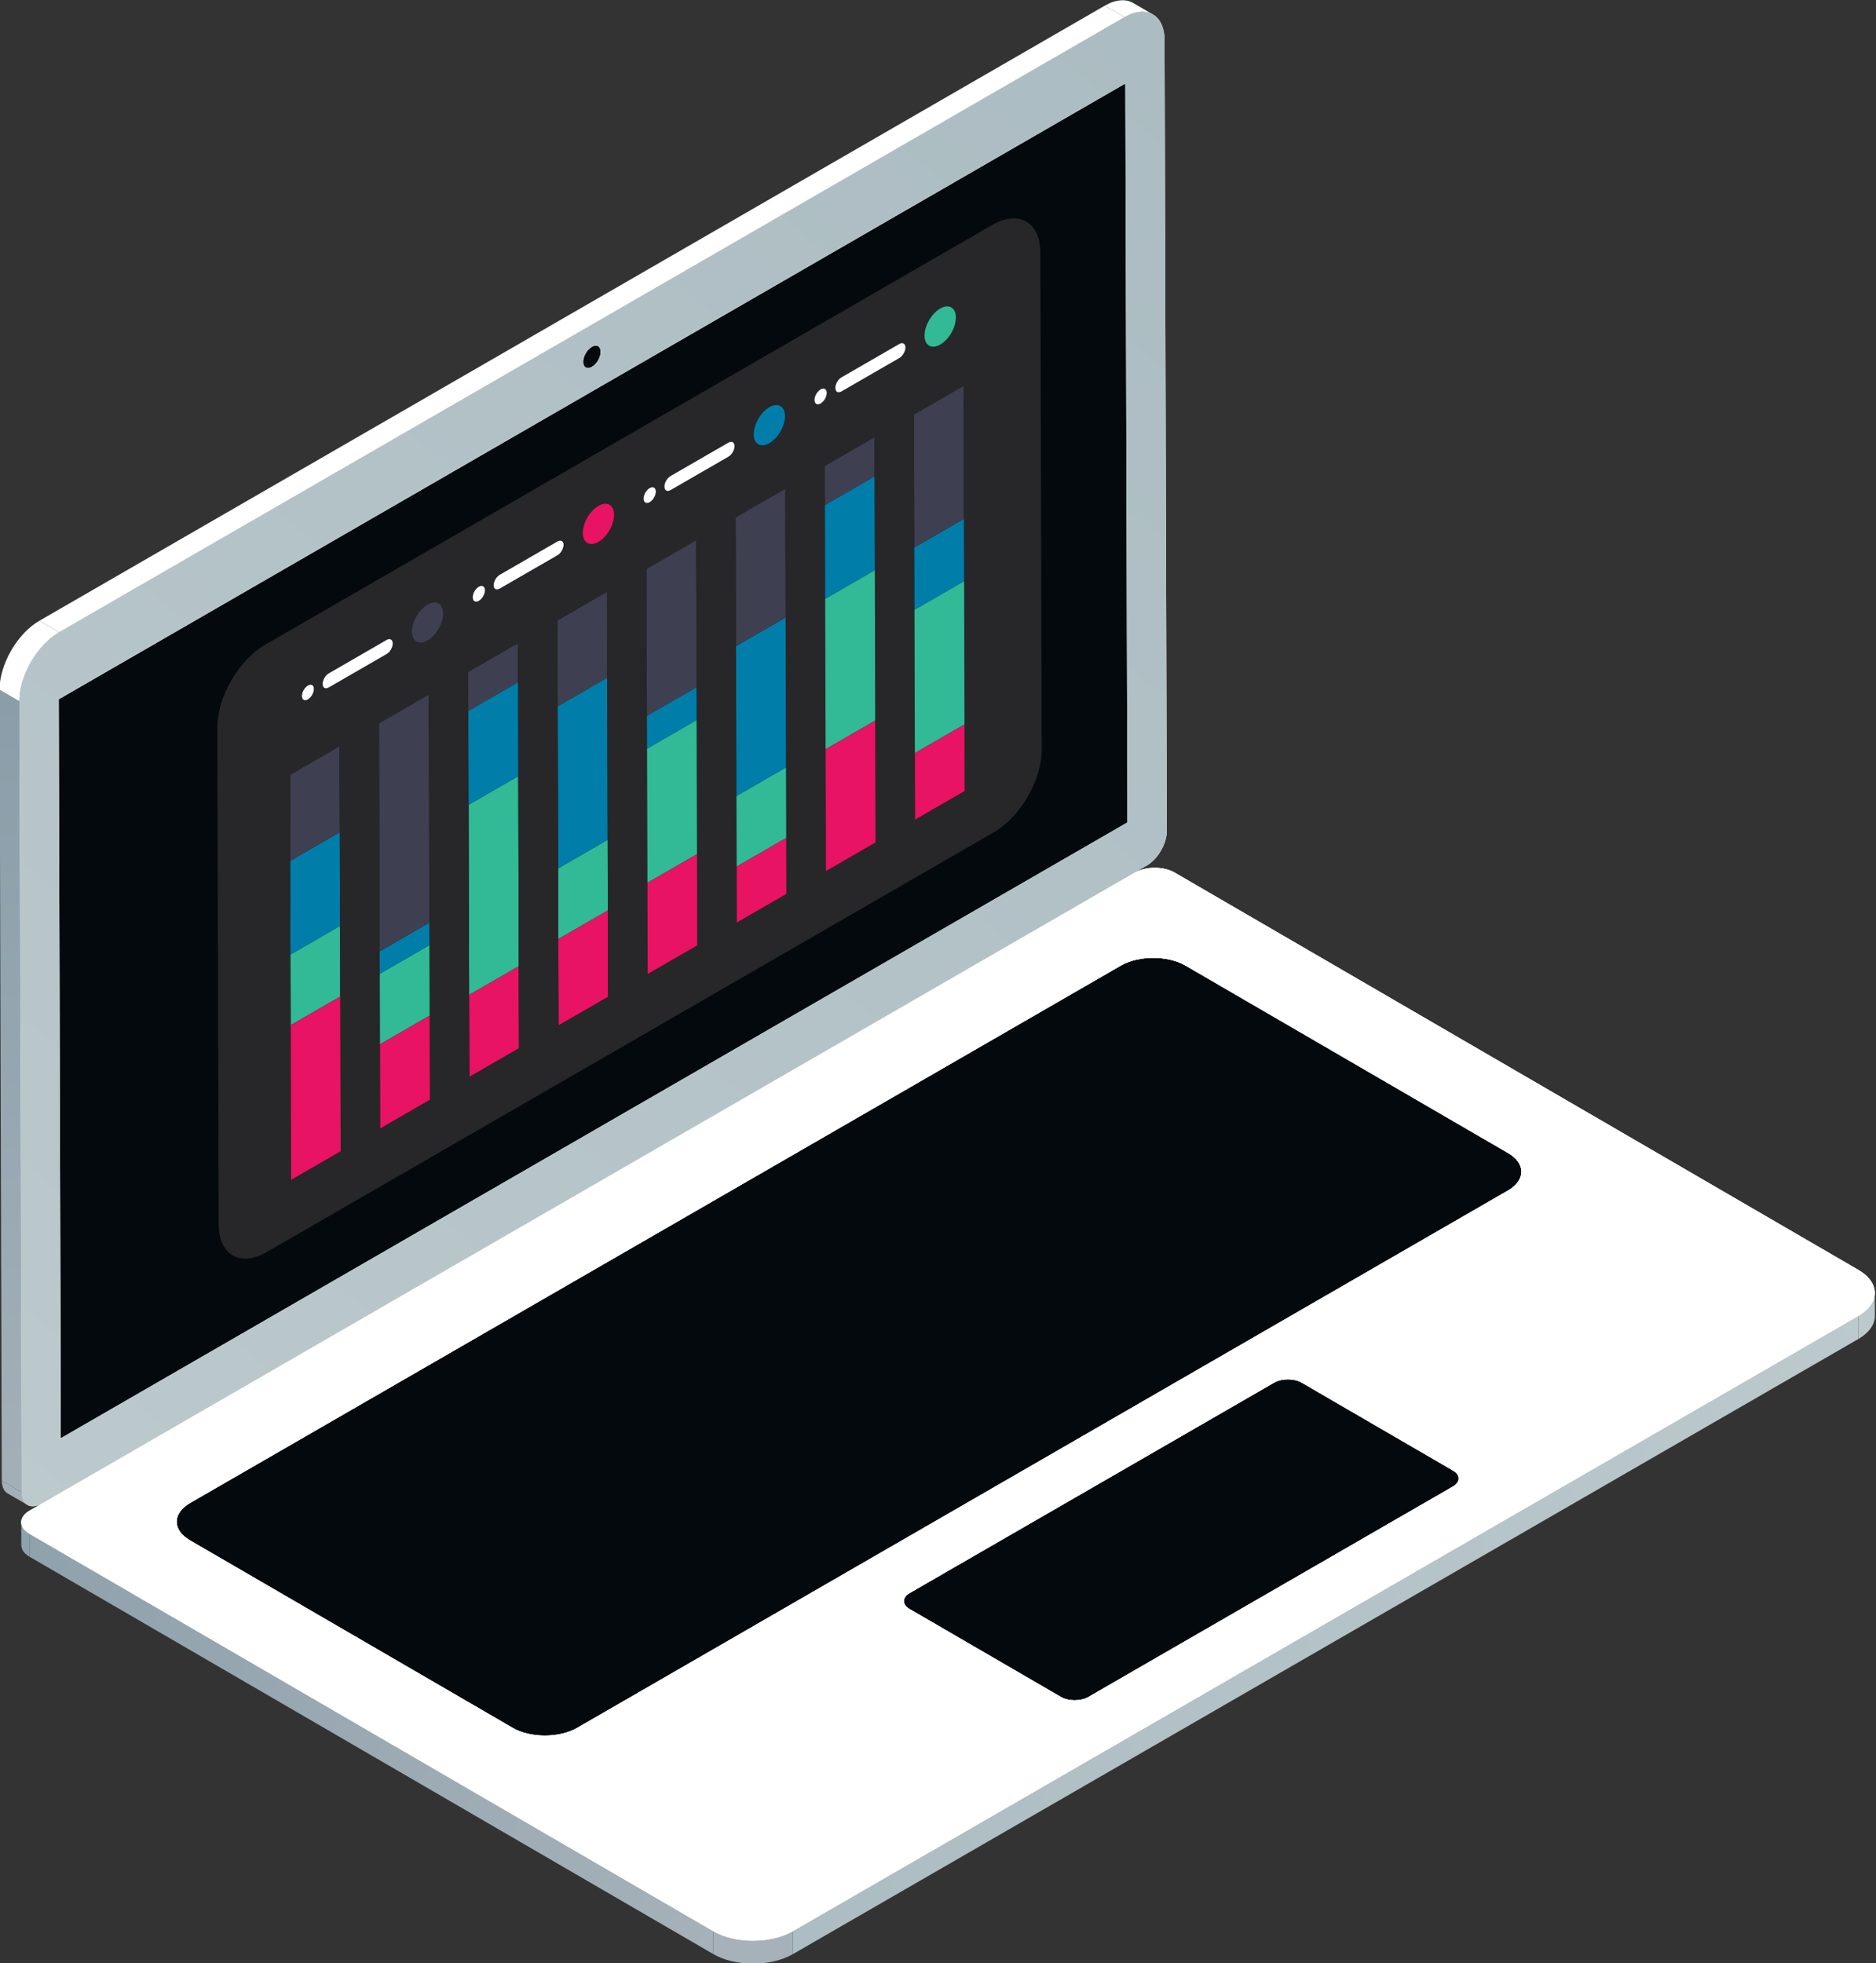
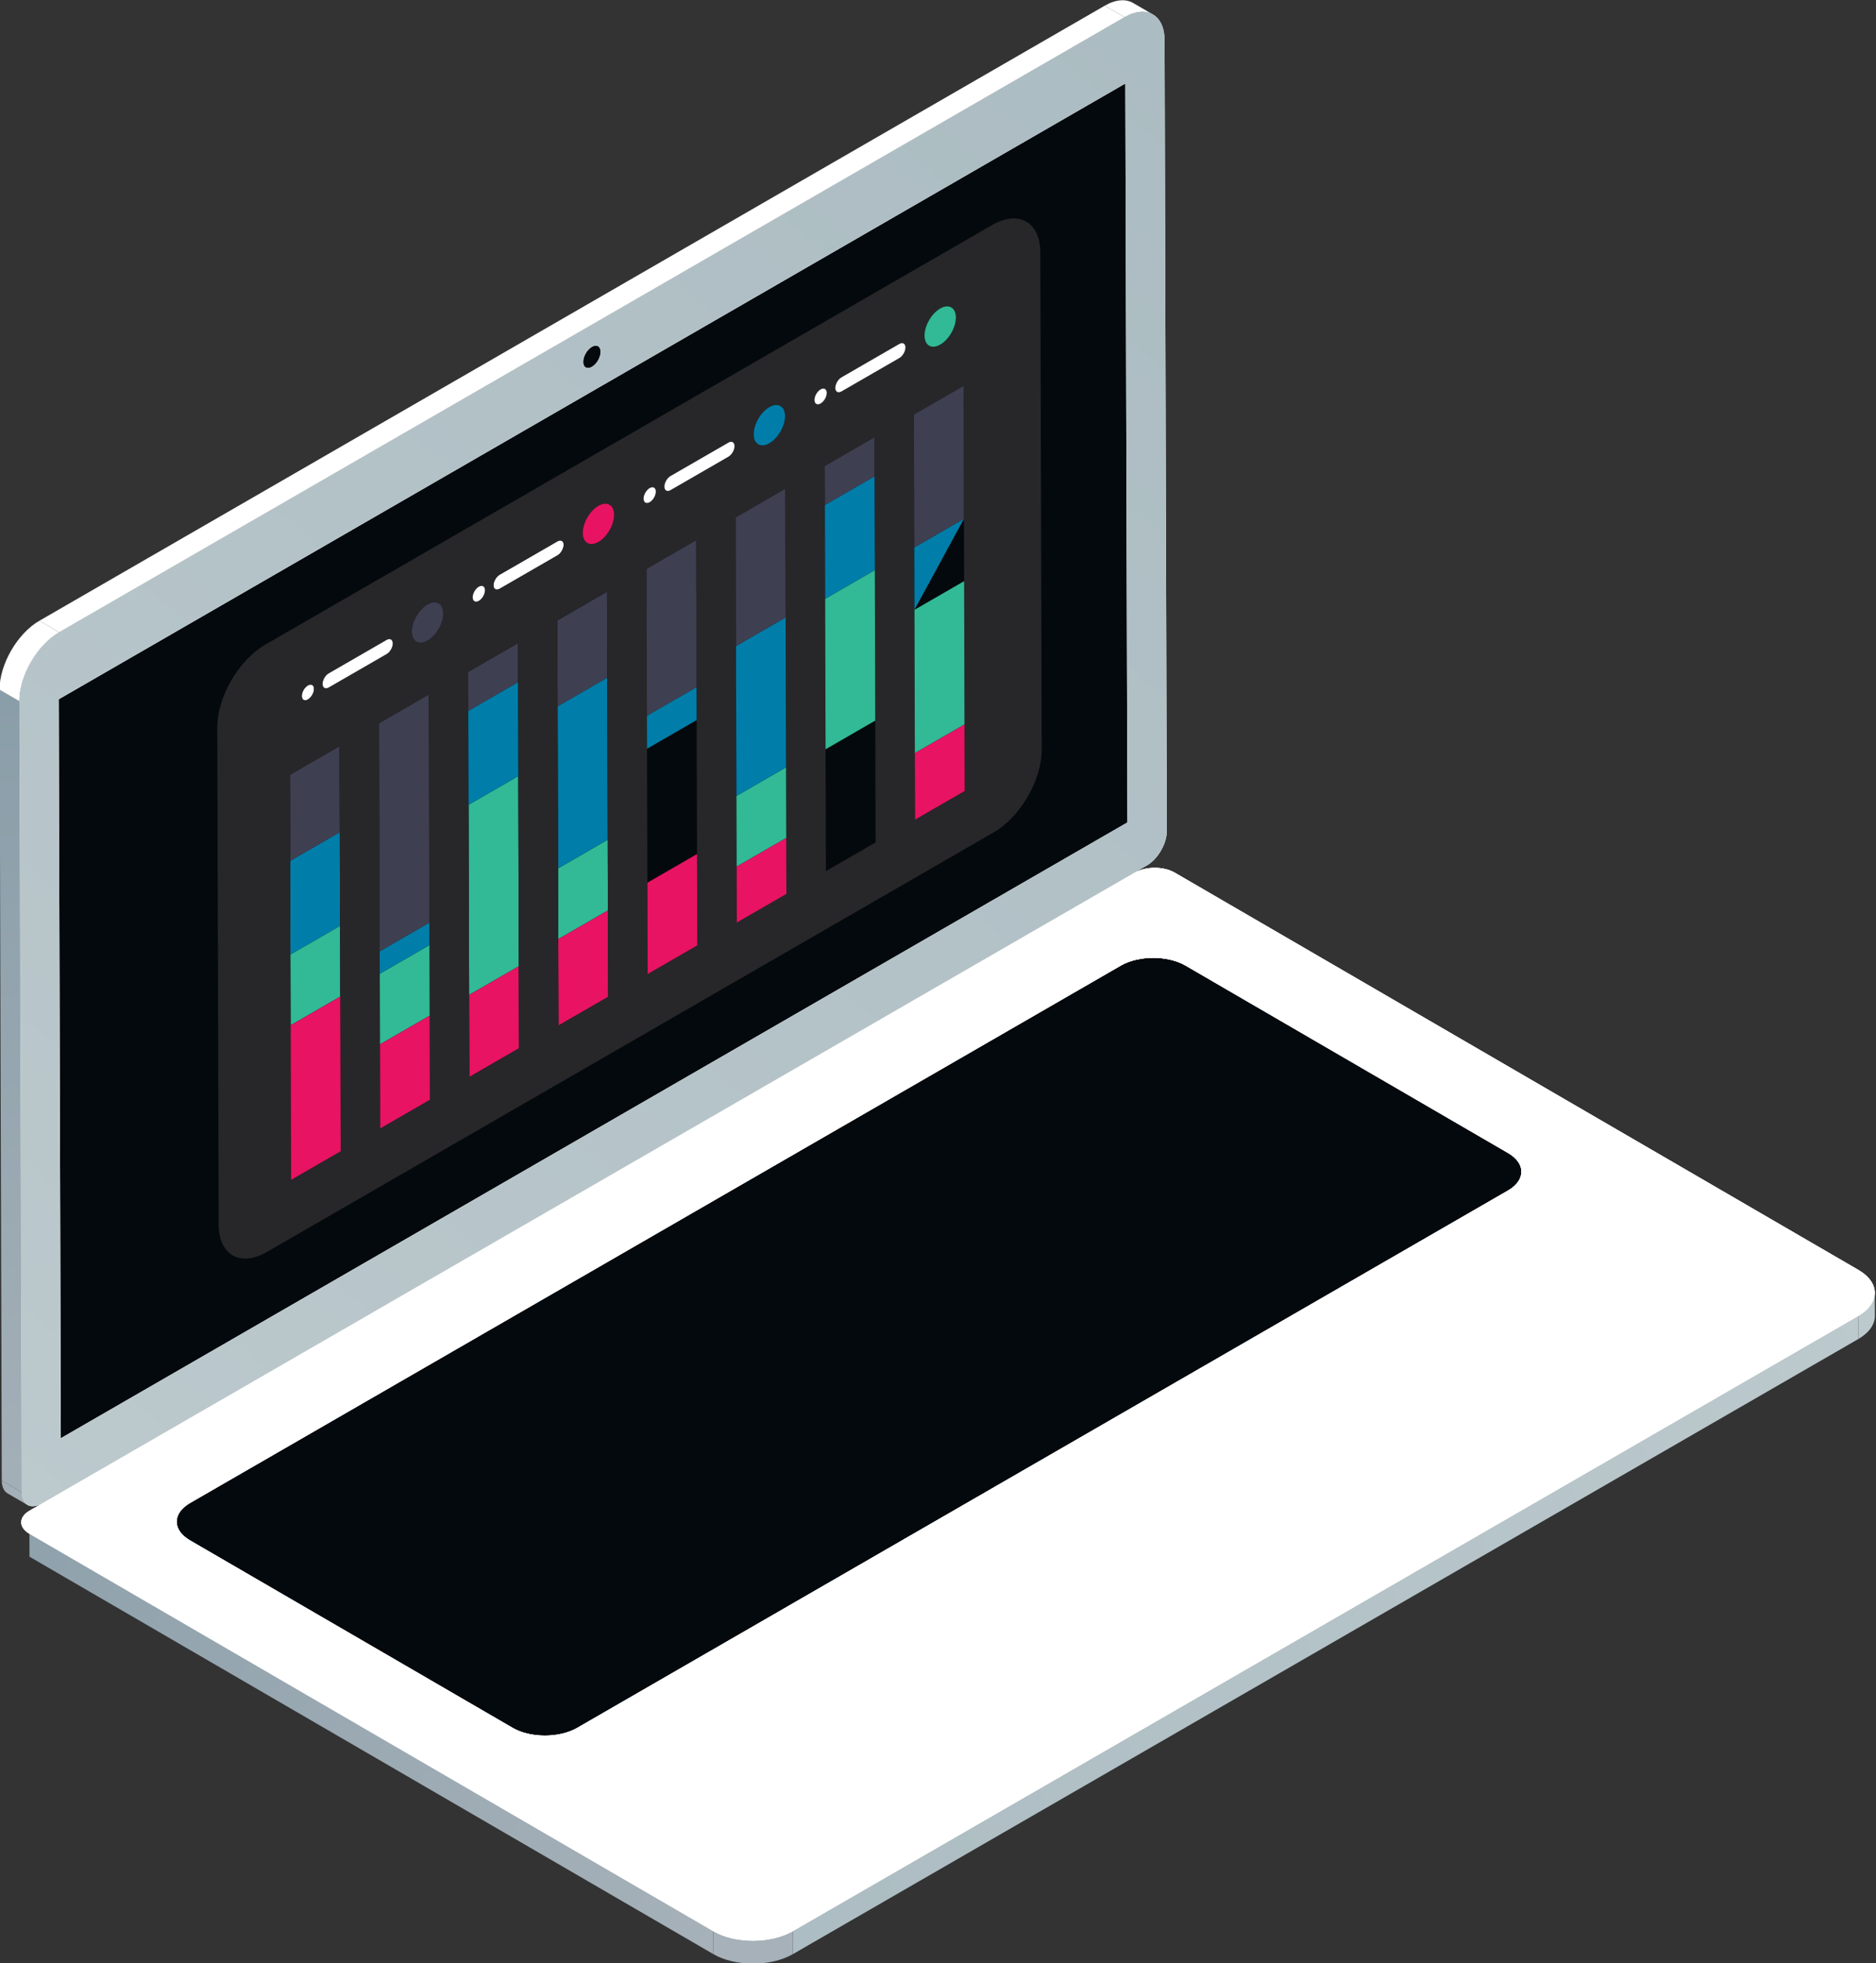
<svg xmlns="http://www.w3.org/2000/svg" width="100%" height="100%" viewBox="0 0 709 742" xml:space="preserve" style="fill-rule:evenodd;clip-rule:evenodd;stroke-linejoin:round;stroke-miterlimit:2;">
  <rect x="0" y="0" width="709" height="742" fill="#333333" stroke="none" />
  <g transform="matrix(-4.167,0,0,4.167,2138.83,-1214.97)">
    <g id="taust_laptop-g1">
      <g id="taust_laptop-laptop">
        <g id="taust_laptop-g7">
          <path id="taust_laptop-path941" d="M408.714,292.882L410.513,291.836C411.171,291.454 412.081,291.508 413.085,292.088L411.286,293.133C410.282,292.553 409.372,292.5 408.714,292.882Z" style="fill:white;fill-rule:nonzero;" />
          <path id="taust_laptop-path942" d="M512.59,427.02L510.791,428.065C511.116,427.877 511.316,427.476 511.318,426.906L513.117,425.86C513.115,426.431 512.914,426.831 512.59,427.02Z" style="fill:url(#_Linear1);" />
          <path id="taust_laptop-path943" d="M511.521,355.174L513.32,354.129L513.117,425.86L511.318,426.906L511.521,355.174Z" style="fill:url(#_Linear2);" />
          <path id="taust_laptop-path944" d="M411.286,293.133L413.085,292.088L509.709,347.873L507.91,348.919L411.286,293.133Z" style="fill:white;fill-rule:nonzero;" />
          <path id="taust_laptop-path945" d="M507.91,348.919L509.709,347.873C511.708,349.027 513.327,351.832 513.32,354.129L511.521,355.174C511.528,352.877 509.909,350.072 507.91,348.919Z" style="fill:white;fill-rule:nonzero;" />
          <path id="taust_laptop-path946" d="M507.91,348.919C509.909,350.072 511.528,352.877 511.521,355.174L511.318,426.906C511.314,428.055 510.503,428.518 509.498,427.937L409.256,370.062C408.256,369.485 407.45,368.088 407.453,366.939L407.656,295.208C407.663,292.91 409.287,291.979 411.286,293.133L507.91,348.919Z" style="fill:white;fill-rule:nonzero;" />
          <path id="taust_laptop-path947" d="M343.233,410.915L343.239,408.835C343.237,409.595 343.738,410.356 344.743,410.937L344.737,413.018C343.732,412.438 343.231,411.676 343.233,410.915Z" style="fill:url(#_Linear3);" />
-           <path id="taust_laptop-path948" d="M511.351,429.644L511.345,431.724C511.344,432.1 511.097,432.475 510.604,432.761L510.609,430.681C511.103,430.394 511.35,430.019 511.351,429.644Z" style="fill:url(#_Linear4);" />
          <path id="taust_laptop-path949" d="M510.609,430.681L510.604,432.761L448.584,468.803L448.59,466.723L510.609,430.681Z" style="fill:url(#_Linear5);" />
          <path id="taust_laptop-path950" d="M441.366,466.723L441.36,468.803L344.737,413.018L344.743,410.937L441.366,466.723Z" style="fill:url(#_Linear6);" />
          <path id="taust_laptop-path951" d="M448.59,466.723L448.584,468.803C446.598,469.957 443.359,469.957 441.36,468.803L441.366,466.723C443.365,467.877 446.604,467.877 448.59,466.723Z" style="fill:url(#_Linear7);" />
          <path id="taust_laptop-path952" d="M510.598,428.591C511.598,429.168 511.603,430.103 510.609,430.681L448.59,466.723C446.604,467.877 443.365,467.877 441.366,466.723L344.743,410.937C342.744,409.782 342.738,407.91 344.725,406.756L406.745,370.714C407.738,370.137 409.351,370.137 410.351,370.714L510.598,428.591Z" style="fill:white;fill-rule:nonzero;" />
          <path id="taust_laptop-path953" d="M507.952,354.994L507.763,422.014L411.025,366.162L411.215,299.144L507.952,354.994Z" style="fill:rgb(4,9,13);fill-rule:nonzero;" />
          <path id="taust_laptop-path954" d="M459.598,323.025C460.032,323.276 460.39,323.889 460.388,324.395C460.387,324.894 460.027,325.093 459.593,324.842C459.152,324.588 458.801,323.979 458.802,323.479C458.803,322.973 459.158,322.771 459.598,323.025Z" style="fill:rgb(4,9,13);fill-rule:nonzero;" />
          <path id="taust_laptop-path955" d="M510.311,428.186C510.068,428.186 509.793,428.107 509.503,427.939L477.602,409.521L484.746,408.725L507.763,422.014L507.952,354.994L411.215,299.144L411.025,366.162L484.746,408.725L477.602,409.521L409.256,370.061C408.26,369.487 407.456,368.092 407.453,366.945L407.453,366.932L407.604,313.492L407.609,311.975L407.625,306.236L407.629,304.72L407.646,298.98L407.65,297.465L407.656,295.2C407.661,293.747 408.314,292.844 409.3,292.669C409.342,292.661 409.385,292.655 409.428,292.65C409.505,292.642 409.584,292.637 409.665,292.637C409.844,292.637 410.032,292.659 410.227,292.703C410.564,292.778 410.922,292.921 411.292,293.135L417.424,296.675L418.743,297.437L442.213,310.987L452.635,317.005L453.997,317.791L459.188,320.788L460.507,321.549L465.46,324.409L465.479,324.42L479.403,332.459L480.019,332.815L481.239,333.519L481.338,333.577L486.292,336.437L487.611,337.198L492.565,340.058L493.885,340.82L498.838,343.68L500.157,344.442L507.915,348.921C509.908,350.071 511.519,352.853 511.521,355.147L511.521,355.167L511.318,426.898C511.316,427.713 510.906,428.186 510.311,428.186ZM459.24,322.916C458.98,322.916 458.803,323.121 458.802,323.479C458.801,323.978 459.152,324.588 459.593,324.842C459.72,324.915 459.841,324.95 459.948,324.95C460.207,324.95 460.387,324.747 460.388,324.394C460.39,323.889 460.032,323.276 459.598,323.025C459.469,322.951 459.347,322.916 459.24,322.916Z" style="fill:url(#_Linear8);" />
-           <path id="taust_laptop-path956" d="M430.777,436.057C431.472,436.458 431.47,437.107 430.785,437.506L417.06,445.481C416.369,445.884 415.253,445.884 414.558,445.481L381.501,426.396C380.811,425.998 380.802,425.349 381.493,424.947L395.218,416.971C395.903,416.572 397.03,416.572 397.72,416.971L430.777,436.057Z" style="fill:rgb(4,9,13);fill-rule:nonzero;" />
          <path id="taust_laptop-path957" d="M496.029,427.88C497.659,428.82 497.662,430.342 496.048,431.279L466.789,448.282C465.176,449.221 462.55,449.224 460.92,448.282L376.514,399.551C374.89,398.613 374.881,397.089 376.495,396.151L405.753,379.147C407.367,378.21 409.999,378.21 411.624,379.147L496.029,427.88Z" style="fill:rgb(4,9,13);fill-rule:nonzero;" />
          <path id="taust_laptop-path958" d="M417.06,445.481L430.785,437.506C431.47,437.107 431.472,436.458 430.777,436.057L397.72,416.971C397.03,416.572 395.903,416.572 395.218,416.971L381.493,424.947C380.802,425.349 380.811,425.998 381.501,426.396L414.558,445.481C415.254,445.884 416.369,445.884 417.06,445.481ZM466.789,448.282L496.048,431.279C497.662,430.342 497.659,428.82 496.029,427.88L411.624,379.147C409.999,378.21 407.368,378.21 405.753,379.147L376.495,396.151C374.881,397.089 374.89,398.613 376.514,399.551L460.92,448.282C462.55,449.224 465.176,449.221 466.789,448.282ZM510.599,428.588C511.599,429.165 511.599,430.103 510.605,430.68L448.586,466.723C446.6,467.877 443.372,467.877 441.373,466.723L344.75,410.937C342.751,409.782 342.734,407.91 344.721,406.756L406.74,370.714C407.733,370.137 409.353,370.134 410.352,370.711L510.599,428.588Z" style="fill:white;fill-rule:nonzero;" />
          <path id="taust_laptop-path959" d="M417.06,445.481L430.785,437.506C431.47,437.107 431.472,436.458 430.777,436.057L397.72,416.971C397.03,416.572 395.903,416.572 395.218,416.971L381.493,424.947C380.802,425.349 380.811,425.998 381.501,426.396L414.558,445.481C415.254,445.884 416.369,445.884 417.06,445.481ZM466.789,448.282L496.048,431.279C497.662,430.342 497.659,428.82 496.029,427.88L411.624,379.147C409.999,378.21 407.368,378.21 405.753,379.147L376.495,396.151C374.881,397.089 374.89,398.613 376.514,399.551L460.92,448.282C462.55,449.224 465.176,449.221 466.789,448.282ZM510.599,428.588C511.599,429.165 511.599,430.103 510.605,430.68L448.586,466.723C446.6,467.877 443.372,467.877 441.373,466.723L344.75,410.937C342.751,409.782 342.734,407.91 344.721,406.756L406.74,370.714C407.733,370.137 409.353,370.134 410.352,370.711L510.599,428.588Z" style="fill:white;fill-rule:nonzero;" />
        </g>
        <g id="taust_laptop-g8">
          <path id="taust_laptop-path960" d="M485.354,353.735C485.661,353.912 485.908,354.34 485.907,354.693C485.906,355.047 485.658,355.188 485.35,355.011C485.042,354.833 484.796,354.406 484.797,354.052C484.798,353.698 485.046,353.558 485.354,353.735Z" style="fill:white;fill-rule:nonzero;" />
          <path id="taust_laptop-path961" d="M462.726,347.837L462.704,355.642L458.203,353.043L458.225,345.238L462.726,347.837Z" style="fill:rgb(63,63,82);fill-rule:nonzero;" />
          <path id="taust_laptop-path962" d="M467.961,343.693C468.269,343.871 468.521,344.301 468.52,344.654C468.519,345.009 468.265,345.146 467.958,344.969L462.715,341.942C462.407,341.765 462.155,341.334 462.156,340.98C462.157,340.627 462.411,340.489 462.719,340.667L467.961,343.693Z" style="fill:white;fill-rule:nonzero;" />
          <path id="taust_laptop-path963" d="M462.644,376.731L462.622,384.581L458.121,381.982L458.144,374.134L462.644,376.731Z" style="fill:rgb(232,19,98);fill-rule:nonzero;" />
          <path id="taust_laptop-path964" d="M462.662,370.329L462.644,376.731L458.144,374.134L458.162,367.73L462.662,370.329Z" style="fill:rgb(49,186,149);fill-rule:nonzero;" />
          <path id="taust_laptop-path965" d="M462.704,355.642L462.662,370.329L458.162,367.73L458.203,353.043L462.704,355.642Z" style="fill:rgb(0,126,169);fill-rule:nonzero;" />
          <path id="taust_laptop-path966" d="M486.96,369.646L486.936,378.151L482.436,375.553L482.459,367.047L486.96,369.646Z" style="fill:rgb(0,126,169);fill-rule:nonzero;" />
          <path id="taust_laptop-path967" d="M486.936,378.151L486.918,384.555L482.417,381.956L482.436,375.553L486.936,378.151Z" style="fill:rgb(49,186,149);fill-rule:nonzero;" />
          <path id="taust_laptop-path968" d="M486.982,361.841L486.96,369.646L482.459,367.047L482.481,359.242L486.982,361.841Z" style="fill:rgb(63,63,82);fill-rule:nonzero;" />
          <path id="taust_laptop-path969" d="M470.732,381.794L470.711,389.251L466.205,386.649L466.226,379.192L470.732,381.794Z" style="fill:rgb(232,19,98);fill-rule:nonzero;" />
          <path id="taust_laptop-path970" d="M470.781,364.562L470.732,381.794L466.226,379.192L466.275,361.96L470.781,364.562Z" style="fill:rgb(49,186,149);fill-rule:nonzero;" />
          <path id="taust_laptop-path971" d="M470.815,352.507L470.805,356.056L466.299,353.454L466.309,349.905L470.815,352.507Z" style="fill:rgb(63,63,82);fill-rule:nonzero;" />
          <path id="taust_laptop-path972" d="M469.852,344.785C469.544,344.607 469.296,344.748 469.295,345.103C469.294,345.456 469.54,345.883 469.848,346.061C470.156,346.238 470.404,346.097 470.405,345.743C470.406,345.39 470.159,344.962 469.852,344.785ZM485.354,353.735C485.046,353.558 484.798,353.698 484.797,354.052C484.796,354.406 485.042,354.833 485.351,355.011C485.658,355.188 485.906,355.047 485.907,354.693C485.908,354.34 485.661,353.912 485.354,353.735ZM454.351,337.113C454.659,337.291 454.907,337.149 454.908,336.796C454.909,336.442 454.663,336.016 454.355,335.838C454.047,335.66 453.799,335.802 453.798,336.155C453.797,336.509 454.043,336.936 454.351,337.113ZM438.849,328.163C439.157,328.341 439.405,328.199 439.406,327.846C439.407,327.492 439.161,327.065 438.853,326.888C438.545,326.71 438.297,326.852 438.296,327.205C438.295,327.559 438.542,327.985 438.849,328.163ZM478.215,349.613C477.908,349.436 477.66,349.577 477.659,349.931C477.658,350.284 477.904,350.711 478.212,350.89L483.46,353.919C483.768,354.097 484.016,353.955 484.017,353.602C484.018,353.248 483.771,352.821 483.463,352.644L478.215,349.613ZM446.66,332.034C446.659,332.388 446.905,332.814 447.213,332.992L452.461,336.021C452.769,336.199 453.017,336.059 453.018,335.705C453.019,335.351 452.772,334.924 452.464,334.746L447.216,331.717C446.909,331.539 446.661,331.68 446.66,332.034ZM431.158,323.084C431.157,323.438 431.409,323.867 431.716,324.045L436.959,327.071C437.267,327.249 437.515,327.108 437.516,326.755C437.517,326.4 437.27,325.974 436.962,325.796L431.72,322.77C431.412,322.592 431.159,322.729 431.158,323.084ZM462.719,340.667C462.411,340.489 462.157,340.627 462.156,340.98C462.155,341.334 462.407,341.765 462.715,341.942L467.958,344.969C468.265,345.146 468.519,345.009 468.52,344.654C468.521,344.301 468.269,343.871 467.961,343.693L462.719,340.667ZM443.505,328.498C442.719,328.045 442.08,328.409 442.077,329.312C442.074,330.215 442.71,331.315 443.496,331.77C444.281,332.223 444.921,331.858 444.923,330.955C444.926,330.053 444.291,328.952 443.505,328.498ZM457.579,338.262C457.577,339.165 458.212,340.266 458.998,340.72C459.784,341.173 460.423,340.809 460.426,339.905C460.428,339.003 459.793,337.902 459.007,337.448C458.221,336.995 457.582,337.359 457.579,338.262ZM428.008,319.552C427.223,319.098 426.583,319.462 426.581,320.365C426.578,321.268 427.213,322.368 427.999,322.822C428.785,323.276 429.424,322.911 429.427,322.009C429.429,321.105 428.794,320.005 428.008,319.552ZM473.076,347.209C473.073,348.112 473.708,349.213 474.494,349.666C475.28,350.12 475.919,349.756 475.922,348.853C475.925,347.949 475.29,346.849 474.503,346.396C473.718,345.941 473.078,346.307 473.076,347.209ZM454.604,356.5L454.643,343.17L450.142,340.571L450.104,353.901L450.095,356.882L450.061,369.03L450.038,377.315L454.538,379.914L454.562,371.629L454.596,359.48L454.604,356.5ZM462.704,355.642L462.726,347.837L458.225,345.238L458.203,353.043L458.162,367.73L458.144,374.134L458.121,381.982L462.622,384.581L462.644,376.731L462.662,370.329L462.704,355.642ZM446.526,350.166L446.559,338.503L442.058,335.904L442.025,347.567L441.986,361.162L441.968,367.559L441.954,372.648L446.455,375.247L446.469,370.157L446.487,363.761L446.526,350.166ZM486.96,369.646L486.982,361.841L482.481,359.242L482.459,367.047L482.436,375.553L482.417,381.956L482.377,395.986L486.878,398.585L486.918,384.555L486.936,378.151L486.96,369.646ZM478.84,377.848L478.898,357.174L474.393,354.572L474.334,375.246L474.328,377.285L474.31,383.688L474.288,391.316L478.794,393.918L478.816,386.29L478.834,379.887L478.84,377.848ZM438.465,337.385L438.476,333.836L433.969,331.234L433.959,334.782L433.935,343.288L433.896,356.928L433.865,367.978L438.371,370.58L438.402,359.529L438.441,345.89L438.465,337.385ZM430.358,341.223L430.392,329.169L425.886,326.567L425.852,338.621L425.835,344.279L425.799,357.262L425.782,363.311L430.288,365.912L430.305,359.863L430.341,346.881L430.358,341.223ZM470.805,356.056L470.815,352.507L466.309,349.905L466.299,353.454L466.275,361.96L466.226,379.192L466.205,386.649L470.711,389.251L470.732,381.794L470.781,364.562L470.805,356.056ZM489.233,350.049C491.635,351.436 493.579,354.803 493.571,357.563L493.444,402.642C493.437,405.401 491.479,406.51 489.077,405.123L423.134,367.051C420.733,365.665 418.789,362.303 418.796,359.544L418.924,314.465C418.932,311.705 420.889,310.59 423.291,311.977L489.233,350.049Z" style="fill:rgb(39,39,41);fill-rule:nonzero;" />
          <path id="taust_laptop-path973" d="M470.805,356.056L470.781,364.562L466.275,361.96L466.299,353.454L470.805,356.056Z" style="fill:rgb(0,126,169);fill-rule:nonzero;" />
          <path id="taust_laptop-path974" d="M474.503,346.396C475.29,346.849 475.925,347.949 475.922,348.853C475.919,349.756 475.28,350.12 474.494,349.666C473.708,349.213 473.073,348.112 473.076,347.209C473.078,346.307 473.718,345.941 474.503,346.396Z" style="fill:rgb(63,63,82);fill-rule:nonzero;" />
          <path id="taust_laptop-path975" d="M483.463,352.644C483.771,352.821 484.018,353.248 484.017,353.602C484.016,353.955 483.768,354.097 483.46,353.919L478.212,350.89C477.904,350.711 477.658,350.284 477.659,349.931C477.66,349.577 477.908,349.436 478.215,349.613L483.463,352.644Z" style="fill:white;fill-rule:nonzero;" />
          <path id="taust_laptop-path976" d="M459.007,337.448C459.793,337.902 460.428,339.003 460.426,339.905C460.423,340.809 459.784,341.173 458.998,340.72C458.212,340.266 457.577,339.165 457.579,338.262C457.582,337.359 458.221,336.995 459.007,337.448Z" style="fill:rgb(232,19,98);fill-rule:nonzero;" />
          <path id="taust_laptop-path977" d="M469.852,344.785C470.159,344.962 470.406,345.39 470.405,345.743C470.404,346.097 470.156,346.238 469.848,346.061C469.54,345.883 469.294,345.456 469.295,345.103C469.296,344.748 469.544,344.607 469.852,344.785Z" style="fill:white;fill-rule:nonzero;" />
          <path id="taust_laptop-path978" d="M428.008,319.552C428.794,320.005 429.429,321.105 429.427,322.009C429.424,322.911 428.785,323.276 427.999,322.822C427.213,322.368 426.578,321.268 426.581,320.365C426.583,319.462 427.222,319.098 428.008,319.552Z" style="fill:rgb(49,186,149);fill-rule:nonzero;" />
          <path id="taust_laptop-path979" d="M436.962,325.796C437.27,325.974 437.517,326.4 437.516,326.755C437.515,327.108 437.267,327.249 436.959,327.071L431.716,324.045C431.409,323.867 431.157,323.438 431.158,323.084C431.159,322.729 431.412,322.592 431.72,322.77L436.962,325.796Z" style="fill:white;fill-rule:nonzero;" />
          <path id="taust_laptop-path980" d="M438.853,326.888C439.161,327.065 439.407,327.492 439.406,327.846C439.405,328.199 439.157,328.341 438.849,328.163C438.542,327.985 438.295,327.559 438.296,327.205C438.297,326.852 438.545,326.71 438.853,326.888Z" style="fill:white;fill-rule:nonzero;" />
          <path id="taust_laptop-path981" d="M443.505,328.498C444.291,328.952 444.926,330.053 444.923,330.955C444.921,331.858 444.281,332.223 443.496,331.77C442.71,331.315 442.074,330.215 442.077,329.312C442.08,328.409 442.719,328.045 443.505,328.498Z" style="fill:rgb(0,126,169);fill-rule:nonzero;" />
          <path id="taust_laptop-path982" d="M452.464,334.746C452.772,334.924 453.019,335.351 453.018,335.705C453.017,336.059 452.769,336.199 452.461,336.021L447.213,332.992C446.905,332.814 446.659,332.388 446.66,332.034C446.661,331.68 446.909,331.539 447.216,331.717L452.464,334.746Z" style="fill:white;fill-rule:nonzero;" />
          <path id="taust_laptop-path983" d="M454.355,335.838C454.663,336.016 454.909,336.442 454.908,336.796C454.907,337.149 454.659,337.291 454.351,337.113C454.043,336.936 453.797,336.509 453.798,336.155C453.799,335.802 454.047,335.66 454.355,335.838Z" style="fill:white;fill-rule:nonzero;" />
-           <path id="taust_laptop-path984" d="M430.358,341.223L430.341,346.881L425.835,344.279L425.852,338.621L430.358,341.223Z" style="fill:rgb(0,126,169);fill-rule:nonzero;" />
+           <path id="taust_laptop-path984" d="M430.358,341.223L430.341,346.881L425.852,338.621L430.358,341.223Z" style="fill:rgb(0,126,169);fill-rule:nonzero;" />
          <path id="taust_laptop-path985" d="M430.305,359.863L430.288,365.912L425.782,363.311L425.799,357.262L430.305,359.863Z" style="fill:rgb(232,19,98);fill-rule:nonzero;" />
          <path id="taust_laptop-path986" d="M430.341,346.881L430.305,359.863L425.799,357.262L425.835,344.279L430.341,346.881Z" style="fill:rgb(49,186,149);fill-rule:nonzero;" />
          <path id="taust_laptop-path987" d="M430.392,329.169L430.358,341.223L425.852,338.621L425.886,326.567L430.392,329.169Z" style="fill:rgb(63,63,82);fill-rule:nonzero;" />
          <path id="taust_laptop-path988" d="M438.475,333.836L438.465,337.385L433.959,334.782L433.969,331.234L438.475,333.836Z" style="fill:rgb(63,63,82);fill-rule:nonzero;" />
          <path id="taust_laptop-path989" d="M438.465,337.385L438.441,345.89L433.935,343.288L433.959,334.782L438.465,337.385Z" style="fill:rgb(0,126,169);fill-rule:nonzero;" />
          <path id="taust_laptop-path990" d="M438.441,345.89L438.402,359.529L433.896,356.928L433.935,343.288L438.441,345.89Z" style="fill:rgb(49,186,149);fill-rule:nonzero;" />
-           <path id="taust_laptop-path991" d="M438.402,359.529L438.371,370.58L433.865,367.978L433.896,356.928L438.402,359.529Z" style="fill:rgb(232,19,98);fill-rule:nonzero;" />
          <path id="taust_laptop-path992" d="M446.469,370.157L446.455,375.247L441.954,372.648L441.968,367.559L446.469,370.157Z" style="fill:rgb(232,19,98);fill-rule:nonzero;" />
          <path id="taust_laptop-path993" d="M446.487,363.761L446.469,370.157L441.968,367.559L441.986,361.162L446.487,363.761Z" style="fill:rgb(49,186,149);fill-rule:nonzero;" />
          <path id="taust_laptop-path994" d="M446.526,350.166L446.487,363.761L441.986,361.162L442.025,347.567L446.526,350.166Z" style="fill:rgb(0,126,169);fill-rule:nonzero;" />
          <path id="taust_laptop-path995" d="M446.559,338.503L446.526,350.166L442.025,347.567L442.058,335.904L446.559,338.503Z" style="fill:rgb(63,63,82);fill-rule:nonzero;" />
          <path id="taust_laptop-path996" d="M454.643,343.17L454.604,356.5L450.104,353.901L450.142,340.571L454.643,343.17Z" style="fill:rgb(63,63,82);fill-rule:nonzero;" />
          <path id="taust_laptop-path997" d="M454.604,356.5L454.596,359.48L450.095,356.882L450.104,353.901L454.604,356.5Z" style="fill:rgb(0,126,169);fill-rule:nonzero;" />
          <path id="taust_laptop-path998" d="M454.562,371.629L454.538,379.914L450.038,377.315L450.061,369.03L454.562,371.629Z" style="fill:rgb(232,19,98);fill-rule:nonzero;" />
-           <path id="taust_laptop-path999" d="M454.596,359.48L454.562,371.629L450.061,369.03L450.095,356.882L454.596,359.48Z" style="fill:rgb(49,186,149);fill-rule:nonzero;" />
          <path id="taust_laptop-path1000" d="M478.834,379.887L478.816,386.29L474.31,383.688L474.328,377.285L478.834,379.887Z" style="fill:rgb(49,186,149);fill-rule:nonzero;" />
          <path id="taust_laptop-path1001" d="M478.84,377.848L478.834,379.887L474.328,377.285L474.334,375.246L478.84,377.848Z" style="fill:rgb(0,126,169);fill-rule:nonzero;" />
          <path id="taust_laptop-path1002" d="M478.898,357.174L478.84,377.848L474.334,375.246L474.393,354.572L478.898,357.174Z" style="fill:rgb(63,63,82);fill-rule:nonzero;" />
          <path id="taust_laptop-path1003" d="M478.816,386.29L478.794,393.918L474.288,391.316L474.31,383.688L478.816,386.29Z" style="fill:rgb(232,19,98);fill-rule:nonzero;" />
          <path id="taust_laptop-path1004" d="M486.918,384.555L486.878,398.585L482.377,395.986L482.417,381.956L486.918,384.555Z" style="fill:rgb(232,19,98);fill-rule:nonzero;" />
        </g>
      </g>
    </g>
  </g>
  <defs>
    <linearGradient id="_Linear1" x1="0" y1="0" x2="1" y2="0" gradientUnits="userSpaceOnUse" gradientTransform="matrix(3.829,-78.566,78.566,3.829,511.631,433.627)">
      <stop offset="0" style="stop-color:rgb(166,177,185);stop-opacity:1" />
      <stop offset="1" style="stop-color:rgb(138,158,169);stop-opacity:1" />
    </linearGradient>
    <linearGradient id="_Linear2" x1="0" y1="0" x2="1" y2="0" gradientUnits="userSpaceOnUse" gradientTransform="matrix(3.829,-78.564,78.564,3.829,510.222,433.558)">
      <stop offset="0" style="stop-color:rgb(166,177,185);stop-opacity:1" />
      <stop offset="1" style="stop-color:rgb(138,158,169);stop-opacity:1" />
    </linearGradient>
    <linearGradient id="_Linear3" x1="0" y1="0" x2="1" y2="0" gradientUnits="userSpaceOnUse" gradientTransform="matrix(-101.467,-61.476,61.476,-101.467,444.992,472.122)">
      <stop offset="0" style="stop-color:rgb(171,188,194);stop-opacity:1" />
      <stop offset="1" style="stop-color:rgb(188,201,205);stop-opacity:1" />
    </linearGradient>
    <linearGradient id="_Linear4" x1="0" y1="0" x2="1" y2="0" gradientUnits="userSpaceOnUse" gradientTransform="matrix(77.429,-44.529,44.529,77.429,448.008,467.415)">
      <stop offset="0" style="stop-color:rgb(166,177,185);stop-opacity:1" />
      <stop offset="1" style="stop-color:rgb(138,158,169);stop-opacity:1" />
    </linearGradient>
    <linearGradient id="_Linear5" x1="0" y1="0" x2="1" y2="0" gradientUnits="userSpaceOnUse" gradientTransform="matrix(77.43,-44.529,44.529,77.43,448.22,467.786)">
      <stop offset="0" style="stop-color:rgb(166,177,185);stop-opacity:1" />
      <stop offset="1" style="stop-color:rgb(138,158,169);stop-opacity:1" />
    </linearGradient>
    <linearGradient id="_Linear6" x1="0" y1="0" x2="1" y2="0" gradientUnits="userSpaceOnUse" gradientTransform="matrix(-101.467,-61.476,61.476,-101.467,445.339,471.549)">
      <stop offset="0" style="stop-color:rgb(171,188,194);stop-opacity:1" />
      <stop offset="1" style="stop-color:rgb(188,201,205);stop-opacity:1" />
    </linearGradient>
    <linearGradient id="_Linear7" x1="0" y1="0" x2="1" y2="0" gradientUnits="userSpaceOnUse" gradientTransform="matrix(77.43,-44.529,44.529,77.43,447.403,466.366)">
      <stop offset="0" style="stop-color:rgb(166,177,185);stop-opacity:1" />
      <stop offset="1" style="stop-color:rgb(138,158,169);stop-opacity:1" />
    </linearGradient>
    <linearGradient id="_Linear8" x1="0" y1="0" x2="1" y2="0" gradientUnits="userSpaceOnUse" gradientTransform="matrix(106.572,131.886,-131.886,106.572,407.04,295.542)">
      <stop offset="0" style="stop-color:rgb(171,188,194);stop-opacity:1" />
      <stop offset="1" style="stop-color:rgb(188,201,205);stop-opacity:1" />
    </linearGradient>
  </defs>
</svg>